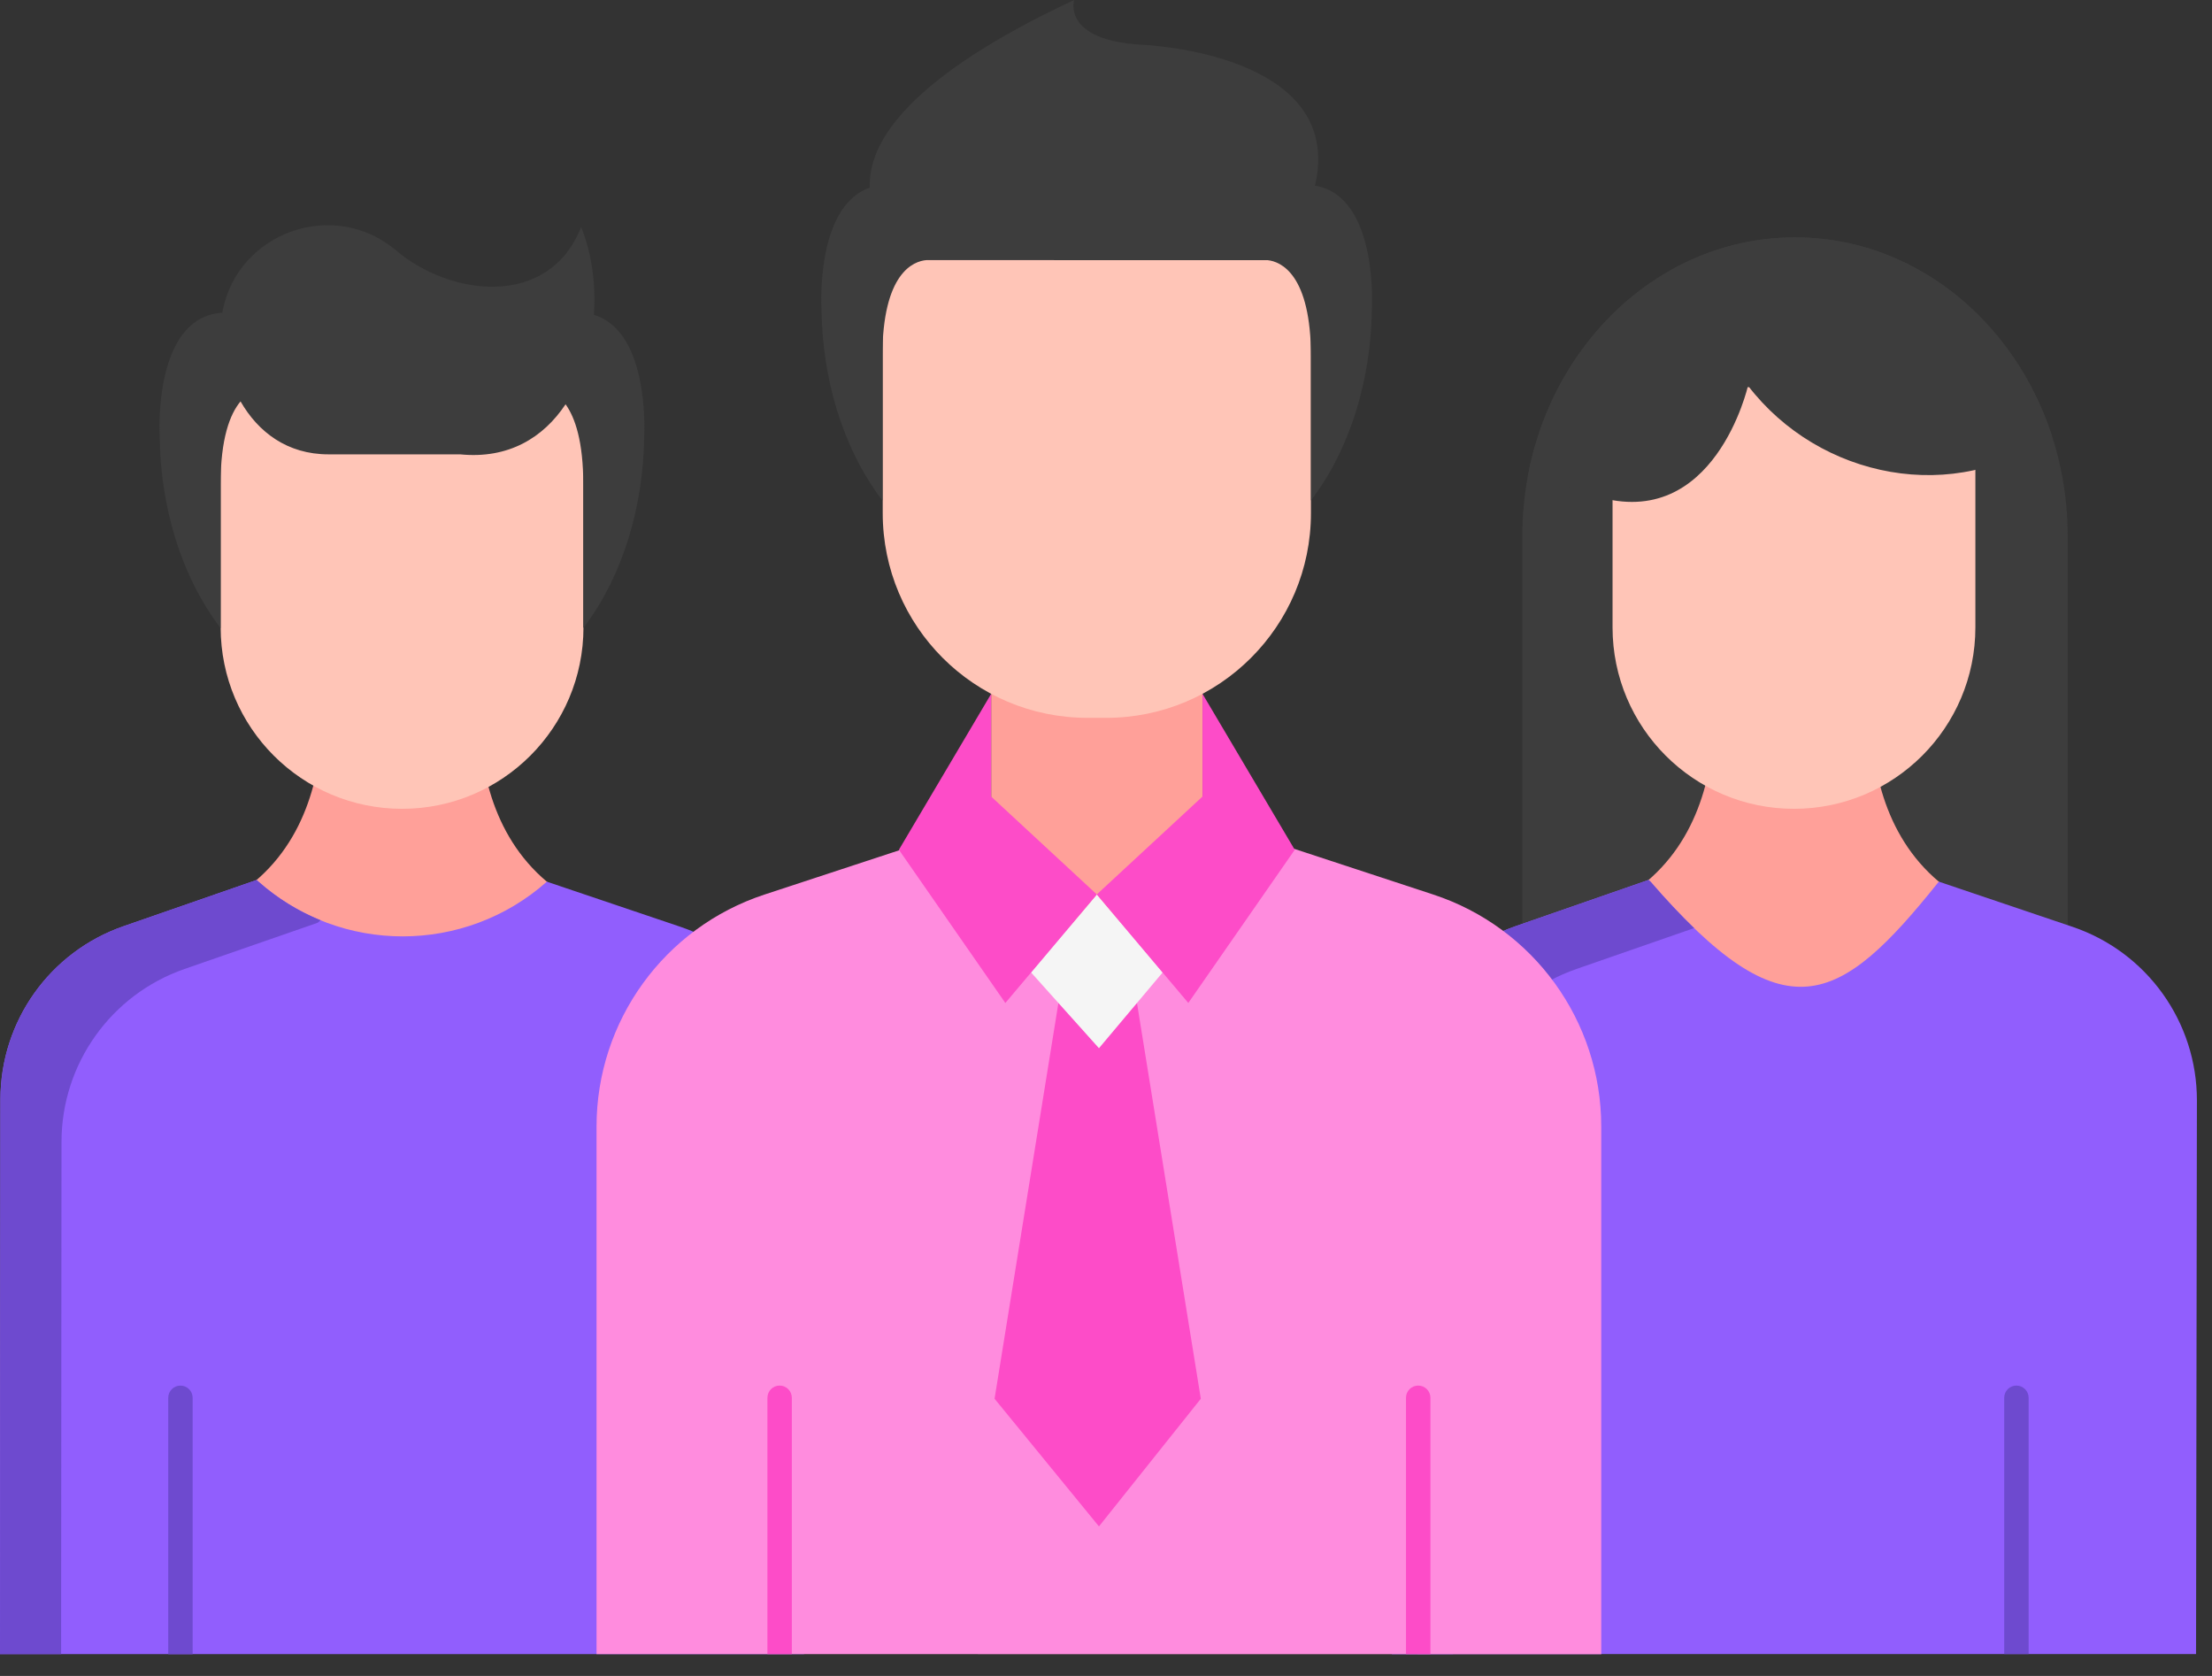
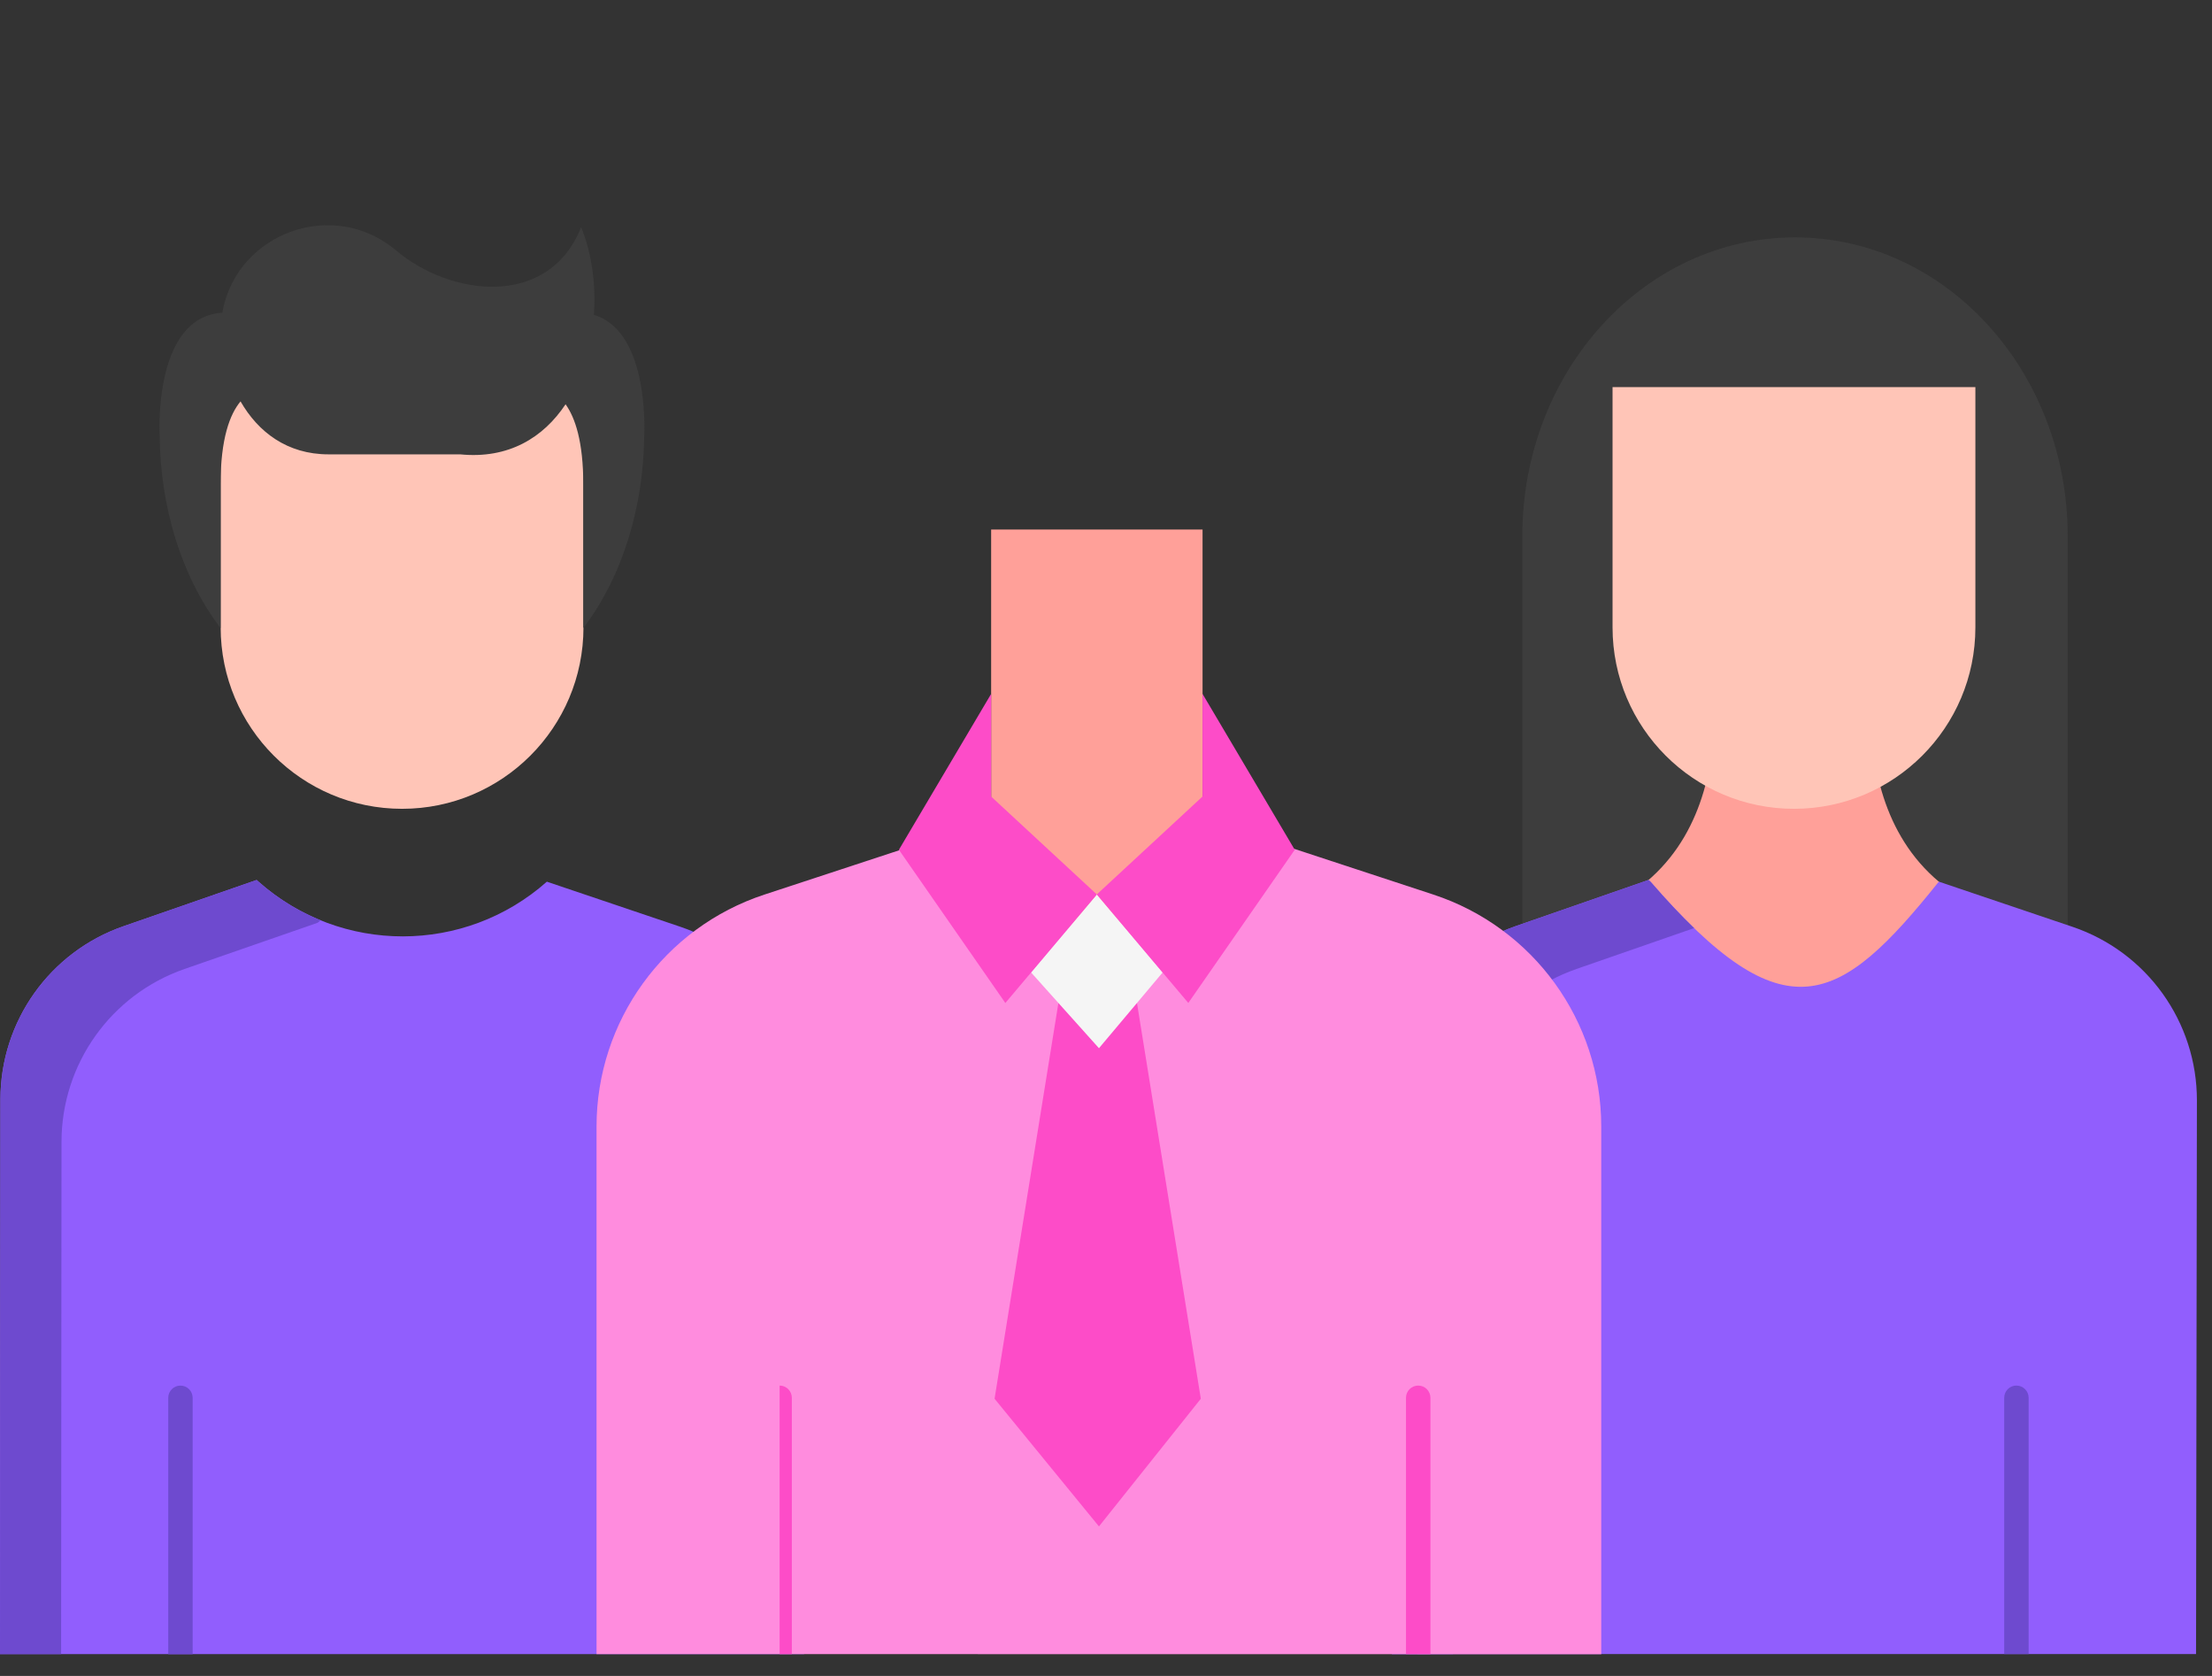
<svg xmlns="http://www.w3.org/2000/svg" width="66" height="50" viewBox="0 0 66 50" fill="none">
  <rect x="0" y="0" width="66" height="50" fill="#333333" stroke="none" />
-   <path d="M14.531 18.924H9.383C9.383 18.924 10.908 25.066 6.287 27.113L12.02 30.922L17.627 27.113C13.007 25.066 14.531 18.924 14.531 18.924Z" fill="#FFA099" />
  <path d="M23.991 49.348L24.018 32.836C24.022 30.488 22.526 28.401 20.302 27.65L16.317 26.304C13.865 28.478 10.175 28.48 7.72 26.309L7.657 26.253L3.685 27.633C1.489 28.395 0.015 30.465 0.013 32.79L0 49.348H23.991Z" fill="#915EFD" />
  <path d="M1.835 34.066C1.837 31.741 3.31 29.671 5.507 28.908L9.479 27.529L9.564 27.455C8.905 27.186 8.28 26.805 7.72 26.31L7.657 26.254L3.685 27.633C1.489 28.396 0.015 30.465 0.013 32.791L0 49.349H1.823L1.835 34.066Z" fill="#6E4ACF" />
  <path d="M5.748 41.702C5.748 41.501 5.585 41.338 5.384 41.338C5.183 41.338 5.02 41.501 5.02 41.702V49.352H5.748V41.702Z" fill="#6E4ACF" />
  <path d="M11.997 24.13C9.007 24.13 6.584 21.706 6.584 18.717V9.728H17.409V18.717C17.409 21.706 14.986 24.13 11.997 24.13Z" fill="#FFC5B7" />
  <path d="M17.72 9.393C17.784 8.475 17.656 7.548 17.339 6.777C16.371 9.215 13.437 8.84 11.822 7.475C9.951 5.892 7.109 6.943 6.649 9.247C6.644 9.274 6.64 9.302 6.635 9.329C4.536 9.46 4.765 13.055 4.765 13.055C4.793 15.051 5.362 17.13 6.578 18.736L6.581 18.74V14.459C6.581 13.079 6.861 12.354 7.177 11.975C7.7 12.888 8.57 13.555 9.798 13.555H13.729C15.173 13.699 16.215 13.055 16.875 12.061C17.162 12.461 17.404 13.177 17.404 14.459V18.739L17.407 18.736C18.623 17.13 19.192 15.05 19.22 13.055C19.22 13.055 19.421 9.9 17.72 9.393Z" fill="#3D3D3D" />
  <path d="M53.558 7.082C49.065 7.082 45.422 11.072 45.422 15.993V28.789L61.694 28.312V15.993C61.694 11.072 58.051 7.082 53.558 7.082Z" fill="#3D3D3D" />
  <path d="M56.063 18.923H50.916C50.916 18.923 52.44 25.065 47.819 27.113L53.553 30.922L59.159 27.113C54.539 25.065 56.063 18.923 56.063 18.923Z" fill="#FFA099" />
  <path d="M53.527 24.13C50.538 24.13 48.114 21.706 48.114 18.717V11.549H58.94V18.717C58.94 21.706 56.516 24.13 53.527 24.13Z" fill="#FFC5B7" />
  <path d="M65.524 49.347L65.55 32.835C65.554 30.488 64.058 28.4 61.834 27.649L57.849 26.303C54.872 30.025 53.251 30.921 49.252 26.308L49.189 26.252L45.218 27.632C43.021 28.395 41.547 30.464 41.546 32.789L41.532 49.347H65.524Z" fill="#915EFD" />
  <path d="M43.366 34.065C43.368 31.74 44.841 29.671 47.038 28.908L50.547 27.689C50.142 27.299 49.713 26.843 49.251 26.309L49.187 26.253L45.216 27.633C43.019 28.395 41.546 30.465 41.544 32.79L41.53 49.348H43.353L43.366 34.065Z" fill="#6E4ACF" />
  <path d="M60.164 41.337C59.963 41.337 59.8 41.5 59.8 41.702V49.347H60.529V41.702C60.529 41.5 60.365 41.337 60.164 41.337Z" fill="#6E4ACF" />
-   <path d="M52.156 11.507C54.288 14.288 58.348 15.089 61.215 12.978C60.087 9.541 57.085 7.082 53.558 7.082C49.642 7.082 46.374 10.111 45.598 14.147L47.62 14.805C51.166 15.877 52.156 11.507 52.156 11.507Z" fill="#3D3D3D" />
  <path d="M17.799 49.348V33.61C17.799 30.463 19.82 27.671 22.81 26.688L27.262 25.225H38.314L42.766 26.688C45.756 27.671 47.777 30.462 47.777 33.61V49.352L17.799 49.348Z" fill="#FF8CDE" />
-   <path d="M23.262 41.337C23.061 41.337 22.898 41.5 22.898 41.702V49.348H23.626V41.702C23.626 41.5 23.463 41.337 23.262 41.337Z" fill="#FD4CC8" />
+   <path d="M23.262 41.337V49.348H23.626V41.702C23.626 41.5 23.463 41.337 23.262 41.337Z" fill="#FD4CC8" />
  <path d="M42.68 41.702C42.68 41.5 42.517 41.337 42.316 41.337C42.114 41.337 41.951 41.5 41.951 41.702V49.348H42.68V41.702Z" fill="#FD4CC8" />
  <path d="M35.881 24.605L32.727 28.414L29.573 24.605V15.797H35.881V24.605Z" fill="#FFA099" />
-   <path d="M33.007 21.416H32.446C29.072 21.416 26.338 18.682 26.338 15.309V6.307H39.115V15.309C39.115 18.682 36.38 21.416 33.007 21.416Z" fill="#FFC5B7" />
  <path d="M35.829 41.73L33.924 29.923H31.58L29.675 41.73L32.79 45.539L35.829 41.73Z" fill="#FD4CC8" />
  <path d="M30.764 29.012L32.79 31.272L34.69 29.012L32.727 26.685L30.764 29.012Z" fill="#F5F5F5" />
  <path d="M29.574 20.7V23.765L32.728 26.686L29.997 29.923L26.821 25.352L29.574 20.7Z" fill="#FD4CC8" />
  <path d="M35.879 20.699V23.764L32.725 26.685L35.456 29.922L38.632 25.352L35.879 20.699Z" fill="#FD4CC8" />
-   <path d="M39.236 5.539C40.165 1.559 34.071 1.336 34.071 1.336C31.673 1.199 32.05 0 32.05 0C27.129 2.3 25.89 4.237 25.953 5.6C24.314 6.159 24.511 9.246 24.511 9.246C24.539 11.241 25.108 13.321 26.324 14.927L26.327 14.93V10.65C26.327 8.119 27.27 7.791 27.641 7.76C27.652 7.761 37.826 7.762 37.826 7.762C38.212 7.805 39.116 8.171 39.116 10.65V14.93L39.119 14.927C40.336 13.321 40.904 11.241 40.932 9.246C40.932 9.246 41.148 5.853 39.236 5.539Z" fill="#3D3D3D" />
</svg>